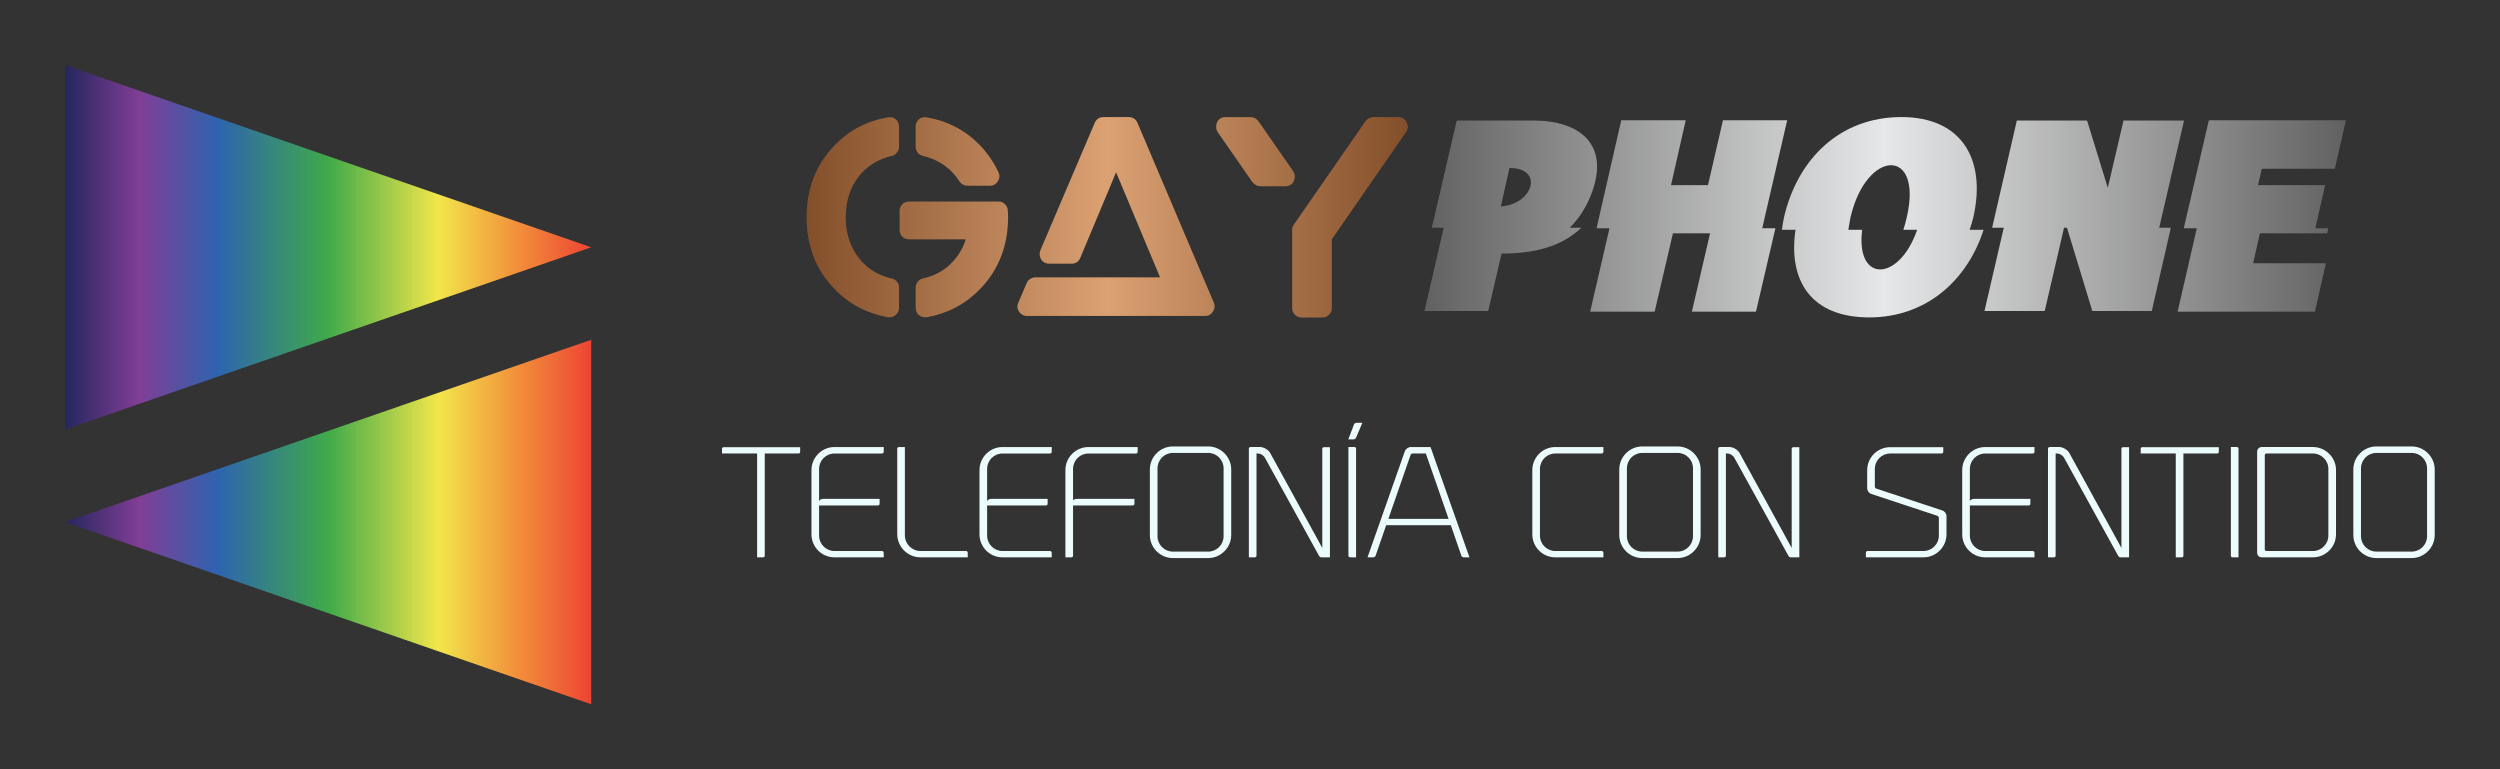
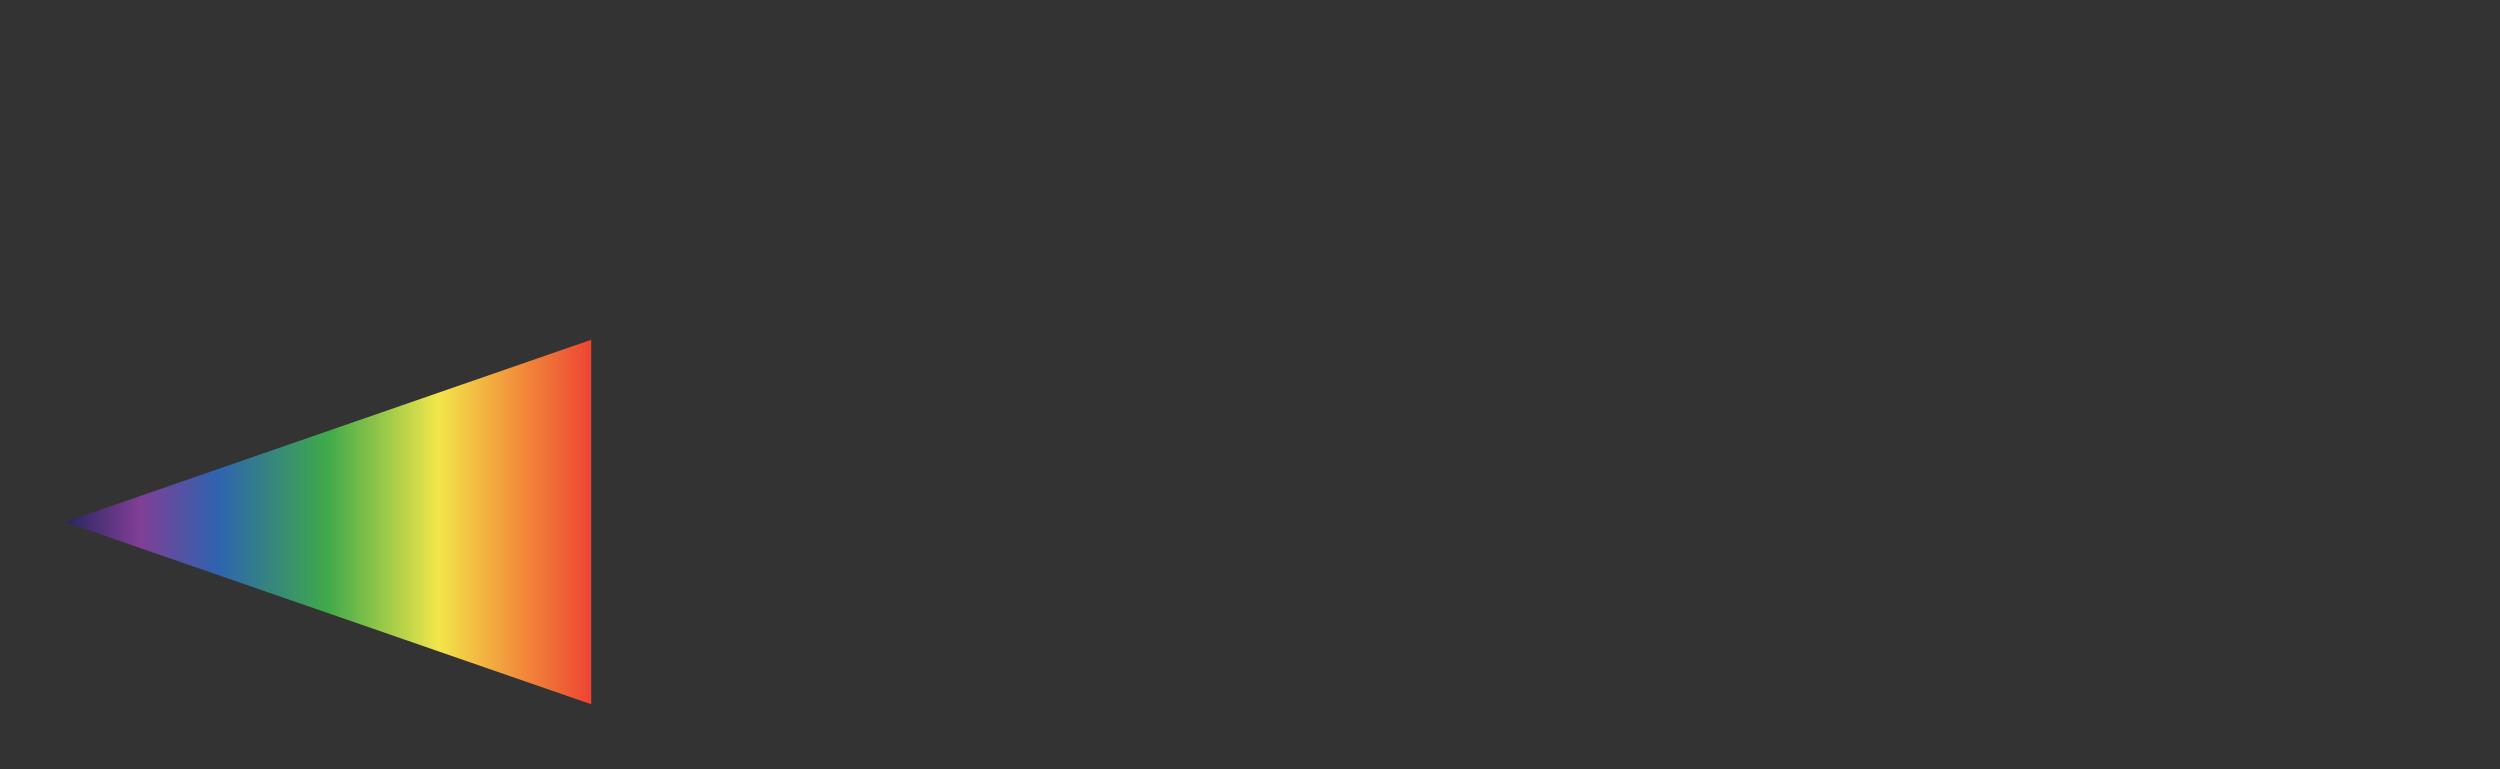
<svg xmlns="http://www.w3.org/2000/svg" height="973.801" viewBox="0 0 3164.686 973.801" width="3164.686">
  <rect x="0" y="0" width="3164.686" height="973.801" fill="#333333" stroke="none" />
  <g transform="matrix(8.234 0 0 8.234 82.343 82.343)">
    <defs>
      <linearGradient id="a">
        <stop offset="0" stop-color="#26275f" />
        <stop offset=".14" stop-color="#813e96" />
        <stop offset=".29" stop-color="#2e64af" />
        <stop offset=".5" stop-color="#3faa49" />
        <stop offset=".71" stop-color="#f2e64a" />
        <stop offset=".86" stop-color="#f2903b" />
        <stop offset="1" stop-color="#ed4533" />
      </linearGradient>
      <linearGradient id="b">
        <stop offset="0" stop-color="#834f2a" />
        <stop offset=".5" stop-color="#dba173" />
        <stop offset="1" stop-color="#834F2A" />
      </linearGradient>
      <linearGradient id="c">
        <stop offset="0" stop-color="#616161" />
        <stop offset=".5" stop-color="#e6e7e8" />
        <stop offset="1" stop-color="#616161" />
      </linearGradient>
    </defs>
    <g fill="url(#a)" transform="matrix(3.071 0 0 3.071 -8.69 0)">
      <g>
        <g>
-           <path d="M2.83 18.247L29.17 9.123 2.83 0z" />
          <path d="M29.17 32L29.17 13.753 2.83 22.877z" />
        </g>
      </g>
    </g>
    <g fill="#ecfcfc">
-       <path d="M5.14 5.86 l-4.78 0 l0 -0.66 c0 -0.12 0.1 -0.2 0.22 -0.2 l10.42 0 l0 0.64 c0 0.12 -0.1 0.22 -0.22 0.22 l-4.6 0 l0 13.92 c0 0.12 -0.1 0.22 -0.22 0.22 l-0.82 0 l0 -14.14 z M15.68 5.86 c-1.16 0 -2.1 0.94 -2.1 2.1 l0 4.36 c0.1 -0.16 0.32 -0.28 0.56 -0.28 l7.68 0 l0 0.66 c0 0.14 -0.1 0.24 -0.22 0.24 l-8.02 0 l0 4.1 c0 1.16 0.94 2.1 2.1 2.1 l6.46 0 c0.14 0 0.24 0.1 0.24 0.24 l0 0.62 l-6.7 0 c-1.74 0 -3.14 -1.4 -3.14 -3.14 l0 -8.74 c0 -1.72 1.4 -3.14 3.14 -3.14 l6.7 0 l0 0.64 c0 0.14 -0.1 0.24 -0.24 0.24 l-6.46 0 z M24.22 16.82 l0 -11.62 c0 -0.12 0.1 -0.22 0.22 -0.22 l0.82 0 l0 12.02 c0 1.18 0.96 2.14 2.12 2.14 l6.22 0 c0.12 0 0.22 0.1 0.22 0.22 l0 0.64 l-6.44 0 c-1.74 0 -3.16 -1.42 -3.16 -3.18 z M38.56 5.86 c-1.16 0 -2.1 0.94 -2.1 2.1 l0 4.36 c0.1 -0.16 0.32 -0.28 0.56 -0.28 l7.68 0 l0 0.66 c0 0.14 -0.1 0.24 -0.22 0.24 l-8.02 0 l0 4.1 c0 1.16 0.94 2.1 2.1 2.1 l6.46 0 c0.14 0 0.24 0.1 0.24 0.24 l0 0.62 l-6.7 0 c-1.74 0 -3.14 -1.4 -3.14 -3.14 l0 -8.74 c0 -1.72 1.4 -3.14 3.14 -3.14 l6.7 0 l0 0.64 c0 0.14 -0.1 0.24 -0.24 0.24 l-6.46 0 z M50.26 4.98 l6.7 0 l0 0.66 c0 0.12 -0.1 0.22 -0.22 0.22 l-6.48 0 c-1.16 0 -2.1 0.94 -2.1 2.1 l0 4.28 c0.12 -0.12 0.3 -0.2 0.5 -0.2 l7.86 0 l0 0.66 c0 0.14 -0.12 0.24 -0.24 0.24 l-8.12 0 l0 6.84 c0 0.12 -0.1 0.22 -0.22 0.22 l-0.82 0 l0 -11.88 c0 -1.72 1.4 -3.14 3.14 -3.14 z M61.76 20.1 c-1.74 0 -3.14 -1.42 -3.14 -3.14 l0 -8.92 c0 -1.72 1.4 -3.14 3.14 -3.14 l4.8 0 c1.72 0 3.14 1.42 3.14 3.14 l0 8.92 c0 1.72 -1.42 3.14 -3.14 3.14 l-4.8 0 z M61.76 5.78 c-1.16 0 -2.1 0.94 -2.1 2.1 l0 9.24 c0 1.16 0.94 2.1 2.1 2.1 l4.8 0 c1.16 0 2.1 -0.94 2.1 -2.1 l0 -9.24 c0 -1.16 -0.94 -2.1 -2.1 -2.1 l-4.8 0 z M82.1 5.22 c0 -0.12 0.1 -0.22 0.22 -0.22 l0.82 0 l0 15 l-1.16 0 c-0.06 0 -0.2 0 -0.32 -0.2 l-7.36 -13.34 c-0.2 -0.36 -0.6 -0.6 -0.98 -0.6 l-0.18 0 l0 13.92 c0 0.12 -0.1 0.22 -0.22 0.22 l-0.82 0 l0 -14.8 c0 -0.12 0.1 -0.22 0.22 -0.22 l1.32 0 c0.5 0 1.16 0.4 1.38 0.84 l7.08 12.9 l0 -13.5 z M85.66 19.78 l0 -14.8 l0.82 0 c0.12 0 0.22 0.1 0.22 0.22 l0 14.8 l-0.82 0 c-0.12 0 -0.22 -0.1 -0.22 -0.22 z M86.36 3.94 l-0.72 0 l0.78 -2.04 c0.04 -0.12 0.2 -0.22 0.34 -0.22 l0.8 0 l-0.86 2.02 c-0.06 0.14 -0.2 0.24 -0.34 0.24 z M93.34 5.56 c0.12 -0.32 0.48 -0.58 0.82 -0.58 l2.68 0 l5.3 15.02 l-0.78 0 c-0.14 0 -0.28 -0.1 -0.32 -0.22 l-1.44 -4.16 l-8.8 0 l-1.44 4.16 c-0.04 0.12 -0.18 0.22 -0.32 0.22 l-0.78 0 z M94.12 6.06 l-3.02 8.7 l8.2 0 l-3.1 -8.9 l-1.78 0 c-0.14 0 -0.26 0.08 -0.3 0.2 z M110.7 16.86 l0 -8.74 c0 -1.72 1.4 -3.14 3.14 -3.14 l6.54 0 l0 0.64 c0 0.14 -0.1 0.24 -0.24 0.24 l-6.3 0 c-1.16 0 -2.1 0.94 -2.1 2.1 l0 9.08 c0 1.16 0.94 2.1 2.1 2.1 l6.3 0 c0.14 0 0.24 0.1 0.24 0.22 l0 0.64 l-6.54 0 c-1.74 0 -3.14 -1.4 -3.14 -3.14 z M125.68 20.1 c-1.74 0 -3.14 -1.42 -3.14 -3.14 l0 -8.92 c0 -1.72 1.4 -3.14 3.14 -3.14 l4.8 0 c1.72 0 3.14 1.42 3.14 3.14 l0 8.92 c0 1.72 -1.42 3.14 -3.14 3.14 l-4.8 0 z M125.68 5.78 c-1.16 0 -2.1 0.94 -2.1 2.1 l0 9.24 c0 1.16 0.94 2.1 2.1 2.1 l4.8 0 c1.16 0 2.1 -0.94 2.1 -2.1 l0 -9.24 c0 -1.16 -0.94 -2.1 -2.1 -2.1 l-4.8 0 z M146.02 5.22 c0 -0.12 0.1 -0.22 0.22 -0.22 l0.82 0 l0 15 l-1.16 0 c-0.06 0 -0.2 0 -0.32 -0.2 l-7.36 -13.34 c-0.2 -0.36 -0.6 -0.6 -0.98 -0.6 l-0.18 0 l0 13.92 c0 0.12 -0.1 0.22 -0.22 0.22 l-0.82 0 l0 -14.8 c0 -0.12 0.1 -0.22 0.22 -0.22 l1.32 0 c0.5 0 1.16 0.4 1.38 0.84 l7.08 12.9 l0 -13.5 z M157.34 7.96 l0 2.4 c0 0.12 0.1 0.26 0.2 0.28 l9 2.98 c0.3 0.1 0.56 0.44 0.56 0.76 l0 2.48 c0 1.74 -1.42 3.14 -3.14 3.14 l-7.84 0 l0 -0.64 c0 -0.12 0.1 -0.22 0.22 -0.22 l7.62 0 c1.16 0 2.1 -0.94 2.1 -2.1 l0 -2.42 c0 -0.12 -0.1 -0.24 -0.22 -0.28 l-9 -2.98 c-0.3 -0.1 -0.54 -0.44 -0.54 -0.76 l0 -2.46 c0 -1.74 1.4 -3.14 3.14 -3.14 l7.22 0 l0 0.64 c0 0.12 -0.1 0.22 -0.22 0.22 l-7 0 c-1.16 0 -2.1 0.94 -2.1 2.1 z M172.38 5.86 c-1.16 0 -2.1 0.94 -2.1 2.1 l0 4.36 c0.1 -0.16 0.32 -0.28 0.56 -0.28 l7.68 0 l0 0.66 c0 0.14 -0.1 0.24 -0.22 0.24 l-8.02 0 l0 4.1 c0 1.16 0.94 2.1 2.1 2.1 l6.46 0 c0.14 0 0.24 0.1 0.24 0.24 l0 0.62 l-6.7 0 c-1.74 0 -3.14 -1.4 -3.14 -3.14 l0 -8.74 c0 -1.72 1.4 -3.14 3.14 -3.14 l6.7 0 l0 0.64 c0 0.14 -0.1 0.24 -0.24 0.24 l-6.46 0 z M190.92 5.22 c0 -0.12 0.1 -0.22 0.22 -0.22 l0.82 0 l0 15 l-1.16 0 c-0.06 0 -0.2 0 -0.32 -0.2 l-7.36 -13.34 c-0.2 -0.36 -0.6 -0.6 -0.98 -0.6 l-0.18 0 l0 13.92 c0 0.12 -0.1 0.22 -0.22 0.22 l-0.82 0 l0 -14.8 c0 -0.12 0.1 -0.22 0.22 -0.22 l1.32 0 c0.5 0 1.16 0.4 1.38 0.84 l7.08 12.9 l0 -13.5 z M198.32 5.86 l-4.78 0 l0 -0.66 c0 -0.12 0.1 -0.2 0.22 -0.2 l10.42 0 l0 0.64 c0 0.12 -0.1 0.22 -0.22 0.22 l-4.6 0 l0 13.92 c0 0.12 -0.1 0.22 -0.22 0.22 l-0.82 0 l0 -14.14 z M205.82 19.78 l0 -14.8 l0.82 0 c0.12 0 0.22 0.1 0.22 0.22 l0 14.8 l-0.82 0 c-0.12 0 -0.22 -0.1 -0.22 -0.22 z M209.4 19.38 l0 -13.78 c0 -0.34 0.28 -0.62 0.62 -0.62 l6.98 0 c1.72 0 3.14 1.42 3.14 3.14 l0 8.74 c0 1.74 -1.42 3.14 -3.14 3.14 l-6.98 0 c-0.34 0 -0.62 -0.28 -0.62 -0.62 z M210.68 19.14 l6.32 0 c1.14 0 2.1 -0.94 2.1 -2.1 l0 -9.08 c0 -1.16 -0.96 -2.1 -2.1 -2.1 l-6.32 0 c-0.14 0 -0.24 0.1 -0.24 0.22 l0 12.82 c0 0.14 0.1 0.24 0.24 0.24 z M225.64 20.1 c-1.74 0 -3.14 -1.42 -3.14 -3.14 l0 -8.92 c0 -1.72 1.4 -3.14 3.14 -3.14 l4.8 0 c1.72 0 3.14 1.42 3.14 3.14 l0 8.92 c0 1.72 -1.42 3.14 -3.14 3.14 l-4.8 0 z M225.64 5.78 c-1.16 0 -2.1 0.94 -2.1 2.1 l0 9.24 c0 1.16 0.94 2.1 2.1 2.1 l4.8 0 c1.16 0 2.1 -0.94 2.1 -2.1 l0 -9.24 c0 -1.16 -0.94 -2.1 -2.1 -2.1 l-4.8 0 z" transform="matrix(1.129 0 0 1.129 100.594 53.103)" />
-     </g>
+       </g>
    <g fill="url(#b)" transform="translate(112.393 -2.298) scale(1.03)">
-       <path d="M18.96 15.8 q-0.48 -0.08 -0.8 -0.48 t-0.32 -0.88 l0 -3.04 q0 -0.6 0.48 -1.08 q0.52 -0.4 1.16 -0.28 q4.72 0.8 8 4.2 q1.68 1.76 2.72 4 q0.16 0.28 0.14 0.64 t-0.22 0.68 t-0.5 0.5 t-0.66 0.18 l-3.4 0 q-0.36 0 -0.68 -0.18 t-0.52 -0.5 q-0.56 -0.84 -1.04 -1.32 q-1.8 -1.84 -4.36 -2.44 z M14.88 10.32 q0.48 0.48 0.48 1.08 l0 3.04 q0 0.48 -0.32 0.88 t-0.8 0.48 q-2.56 0.6 -4.36 2.44 q-2.48 2.68 -2.48 6.7 t2.48 6.7 q1.72 1.84 4.36 2.44 q0.48 0.08 0.8 0.48 t0.32 0.88 l0 3.04 q0 0.64 -0.52 1.08 q-0.4 0.32 -0.88 0.32 l-0.24 0 q-4.8 -0.88 -8 -4.24 q-4.16 -4.28 -4.16 -10.7 t4.16 -10.7 q3.24 -3.4 8 -4.2 q0.64 -0.12 1.16 0.28 z M31.6 24.12 q0.04 0.28 0.04 0.84 q0 0.88 -0.12 2.04 q-0.6 5.08 -4.04 8.64 q-3.28 3.4 -8 4.24 l-0.24 0 q-0.48 0 -0.92 -0.32 q-0.48 -0.48 -0.48 -1.08 l0 -3.04 q0 -0.48 0.32 -0.88 t0.8 -0.48 q2.64 -0.6 4.36 -2.44 q1.4 -1.48 2 -3.4 l-8.48 0 q-0.6 0 -1 -0.4 t-0.4 -1 l0 -2.84 q0 -0.56 0.4 -0.98 t1 -0.42 l13.36 0 q0.56 0 0.96 0.38 t0.44 0.94 l0 0.2 z M62.36 37.72 q0.28 0.64 -0.14 1.3 t-1.14 0.66 l-26.64 0 q-0.36 0 -0.68 -0.18 t-0.48 -0.46 q-0.44 -0.64 -0.12 -1.32 l1.24 -2.92 q0.16 -0.4 0.52 -0.64 t0.76 -0.24 l18.64 0 l-6.56 -15.68 l-5.36 12.8 q-0.16 0.4 -0.5 0.62 t-0.78 0.22 l-3.36 0 q-0.76 0 -1.2 -0.64 q-0.16 -0.28 -0.2 -0.64 t0.08 -0.68 l8.12 -19.04 q0.16 -0.4 0.5 -0.64 t0.78 -0.24 l3.84 0 q0.44 0 0.78 0.24 t0.5 0.64 z M91.12 10.76 q0.2 0.36 0.18 0.76 t-0.26 0.72 l-11.08 16 l0 10.28 q0 0.56 -0.42 0.98 t-0.98 0.42 l-3.08 0 q-0.6 0 -1.02 -0.42 t-0.42 -0.98 l0 -11.72 q0 -0.4 0.28 -0.8 l10.68 -15.4 q0.2 -0.28 0.5 -0.44 t0.66 -0.16 l3.72 0 q0.4 0 0.74 0.2 t0.5 0.56 z M74.28 19.56 q-0.16 0.36 -0.5 0.56 t-0.74 0.2 l-3.72 0 q-0.72 0 -1.2 -0.6 l-5.2 -7.48 q-0.2 -0.32 -0.22 -0.72 t0.14 -0.76 t0.5 -0.56 t0.74 -0.2 l3.76 0 q0.68 0 1.16 0.6 l5.2 7.48 q0.2 0.32 0.22 0.72 t-0.14 0.76 z" />
-     </g>
+       </g>
    <g fill="url(#c)" transform="translate(205.734 -2.447) scale(1.007)">
-       <path d="M4.356 27.266 c1.27 -5.449 2.539 -10.918 3.809 -16.367 l11.719 0 c7.012 0 11.914 3.633 8.691 11.582 c-0.82 1.973 -1.914 3.555 -3.164 4.785 l1.777 0 c-3.066 2.949 -7.305 3.945 -12.188 3.945 l-2.031 8.77 l-9.727 0 l2.93 -12.715 l-1.816 0 z M16.211 18.145 c-0.41 1.914 -0.879 3.867 -1.309 5.859 c4.863 -0.254 6.68 -5.859 1.309 -5.859 z M56.817 27.344 l-2.969 12.734 l-9.785 0 l2.773 -11.953 l-5.664 0 l-2.793 11.953 l-9.844 0 l2.949 -12.734 l-1.973 0 l3.769 -16.484 l9.844 0 l-2.246 9.902 l5.644 0 l2.285 -9.902 l9.805 0 l-3.809 16.484 l2.012 0 z M87.031 25.684 c-0.156 0.625 -0.332 1.25 -0.566 1.895 l2.129 0 c-2.481 7.754 -8.789 13.379 -17.441 13.379 c-8.926 0 -12.402 -5.625 -11.27 -13.379 l-2.07 0 c0.078 -0.645 0.176 -1.27 0.312 -1.895 c2.07 -8.926 8.535 -15.313 17.93 -15.313 c9.199 0 12.988 6.445 10.977 15.313 z M78.457 27.578 l-2.109 0 c0.195 -0.645 0.391 -1.27 0.527 -1.934 c2.481 -10.723 -6.172 -10.41 -8.594 0.039 c-0.137 0.684 -0.234 1.309 -0.332 1.895 l2.109 0 c-1.016 8.164 5.644 7.988 8.398 0 z M117.188 27.266 l-2.91 12.715 l-9.082 0 l-3.867 -12.715 l-0.449 0 l-2.949 12.715 l-9.199 0 l2.949 -12.715 l-1.777 0 l3.769 -16.367 l10.723 0 l3.164 10.273 l2.402 -10.273 l9.238 0 l-3.789 16.367 l1.777 0 z M121.152 27.344 l-1.992 0 l3.828 -16.484 l20.918 0 l-1.68 7.402 l-11.152 0 l-0.586 2.5 l10.254 0 l-1.504 6.582 l1.992 0 l-0.176 0.781 l-10.273 0 l-1.035 4.57 l11.113 0 l-1.68 7.383 l-20.957 0 z" />
-     </g>
+       </g>
  </g>
</svg>